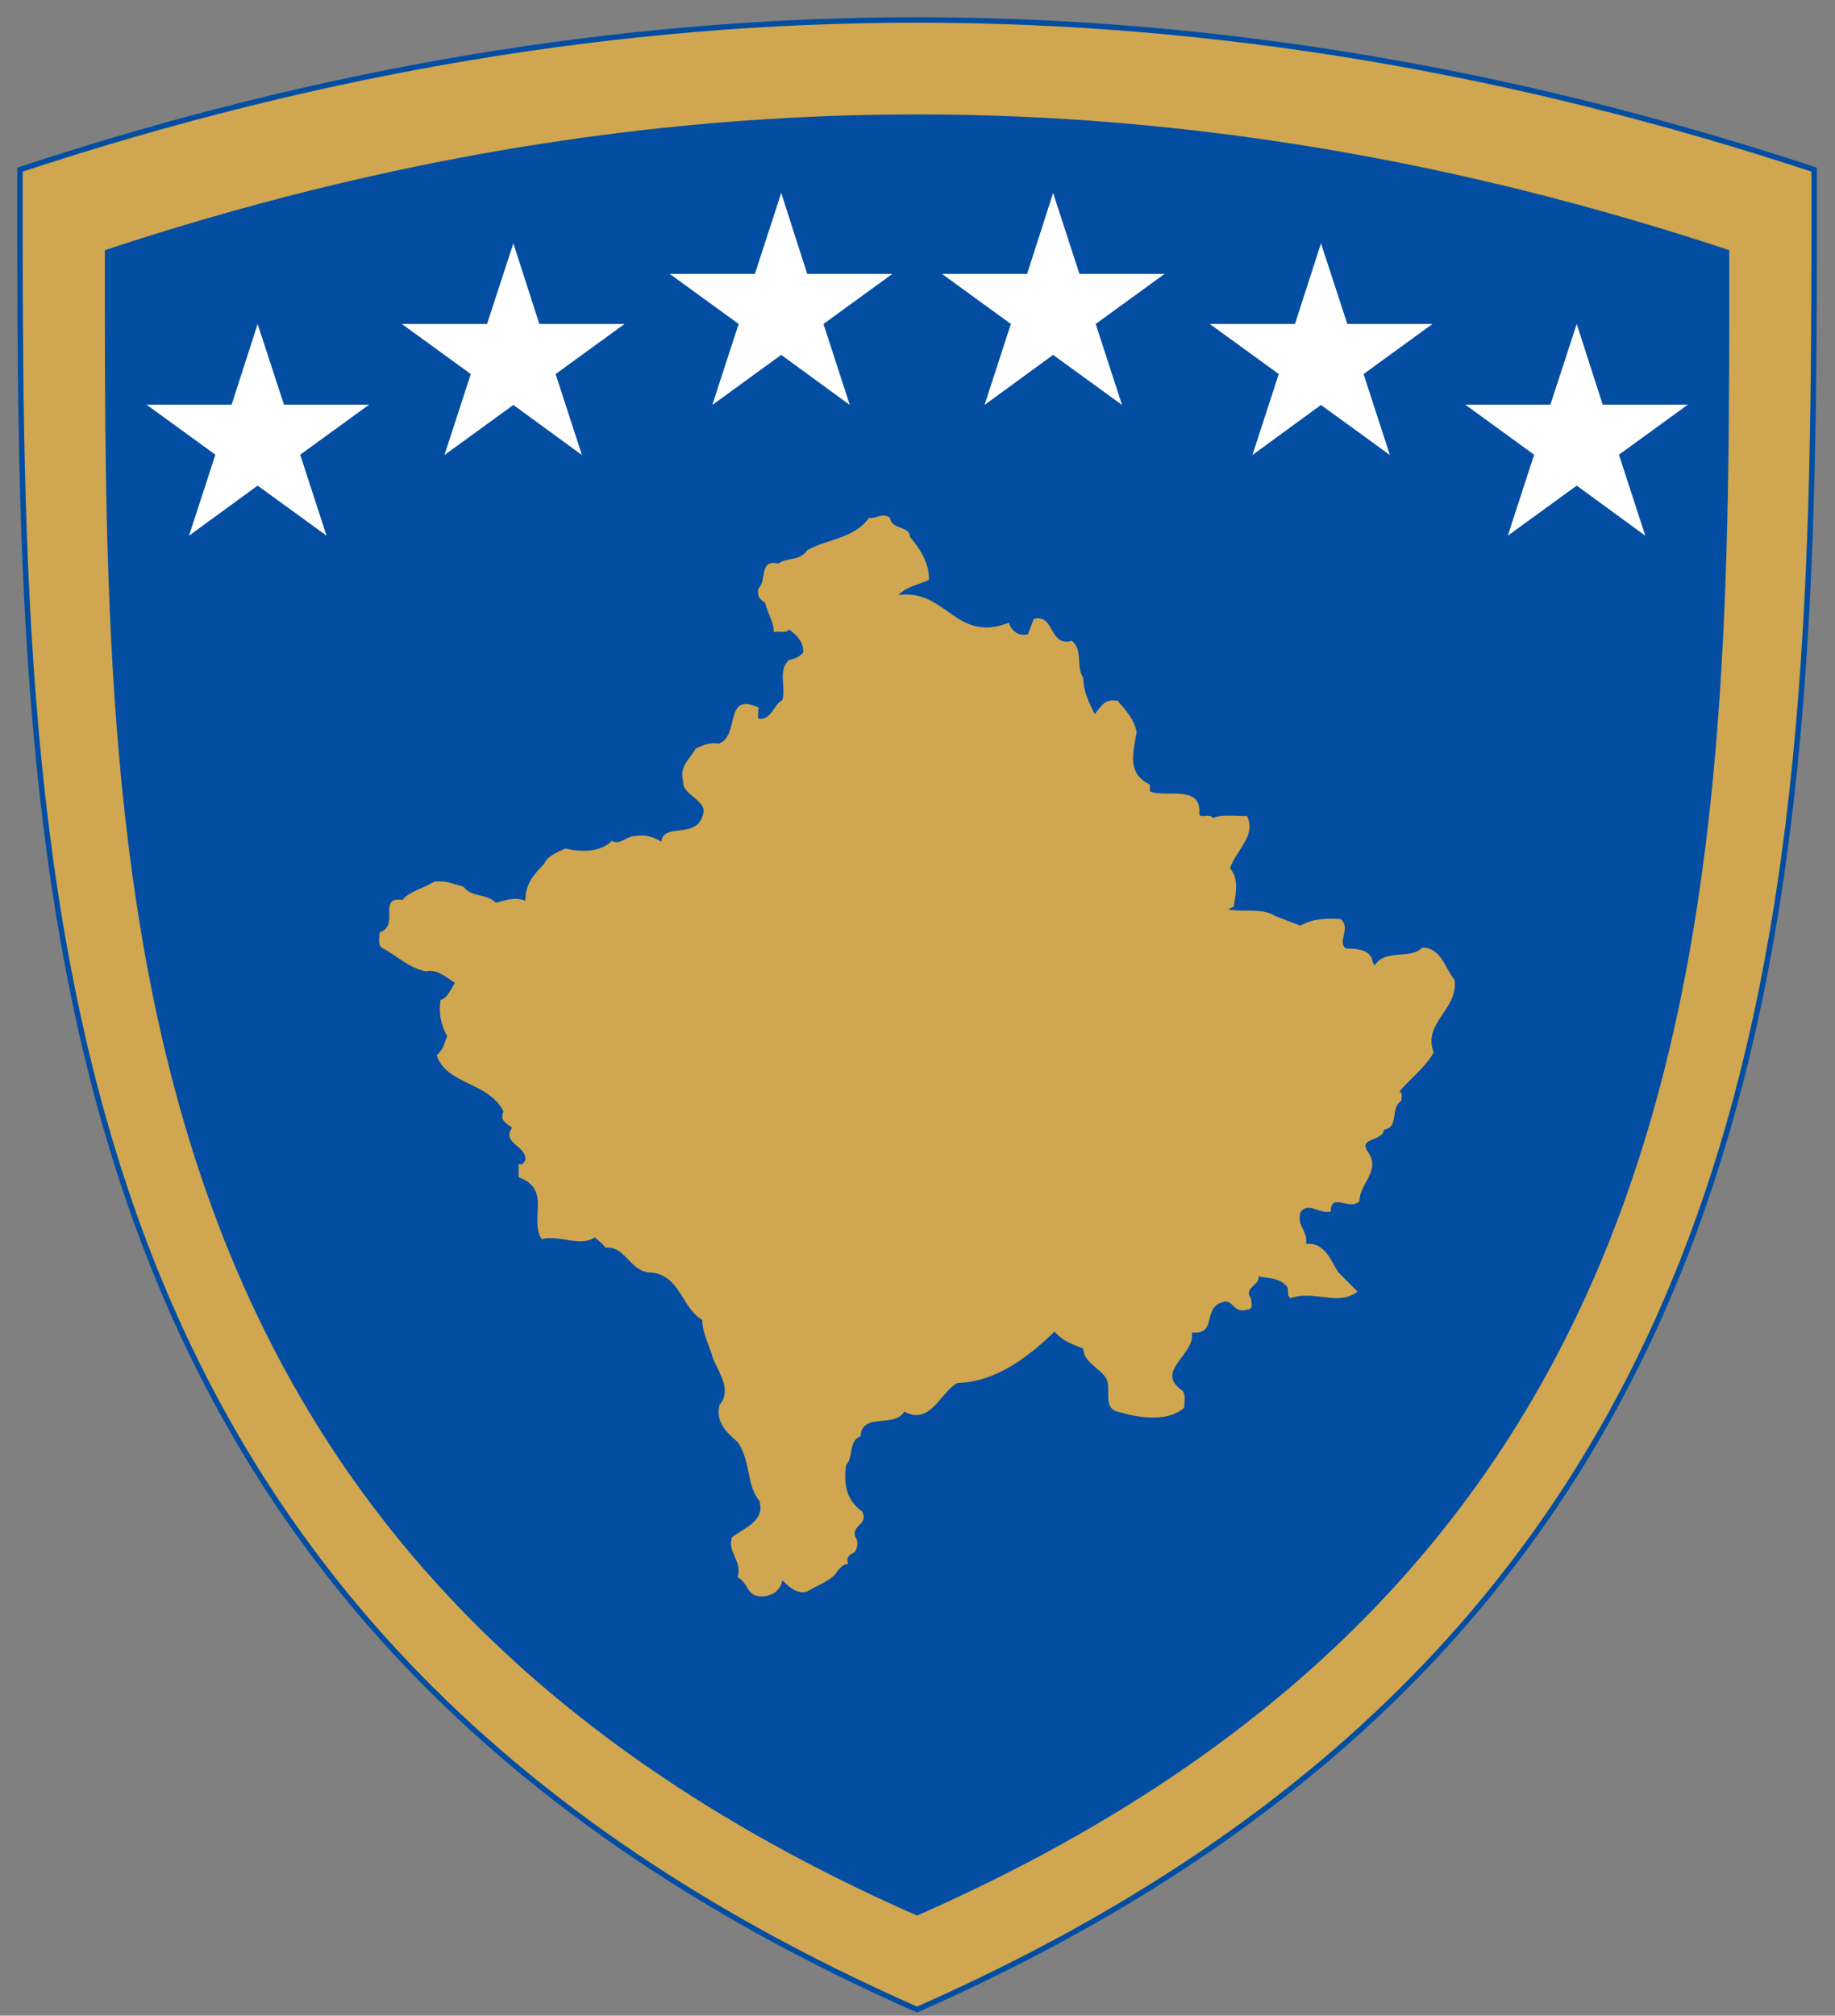
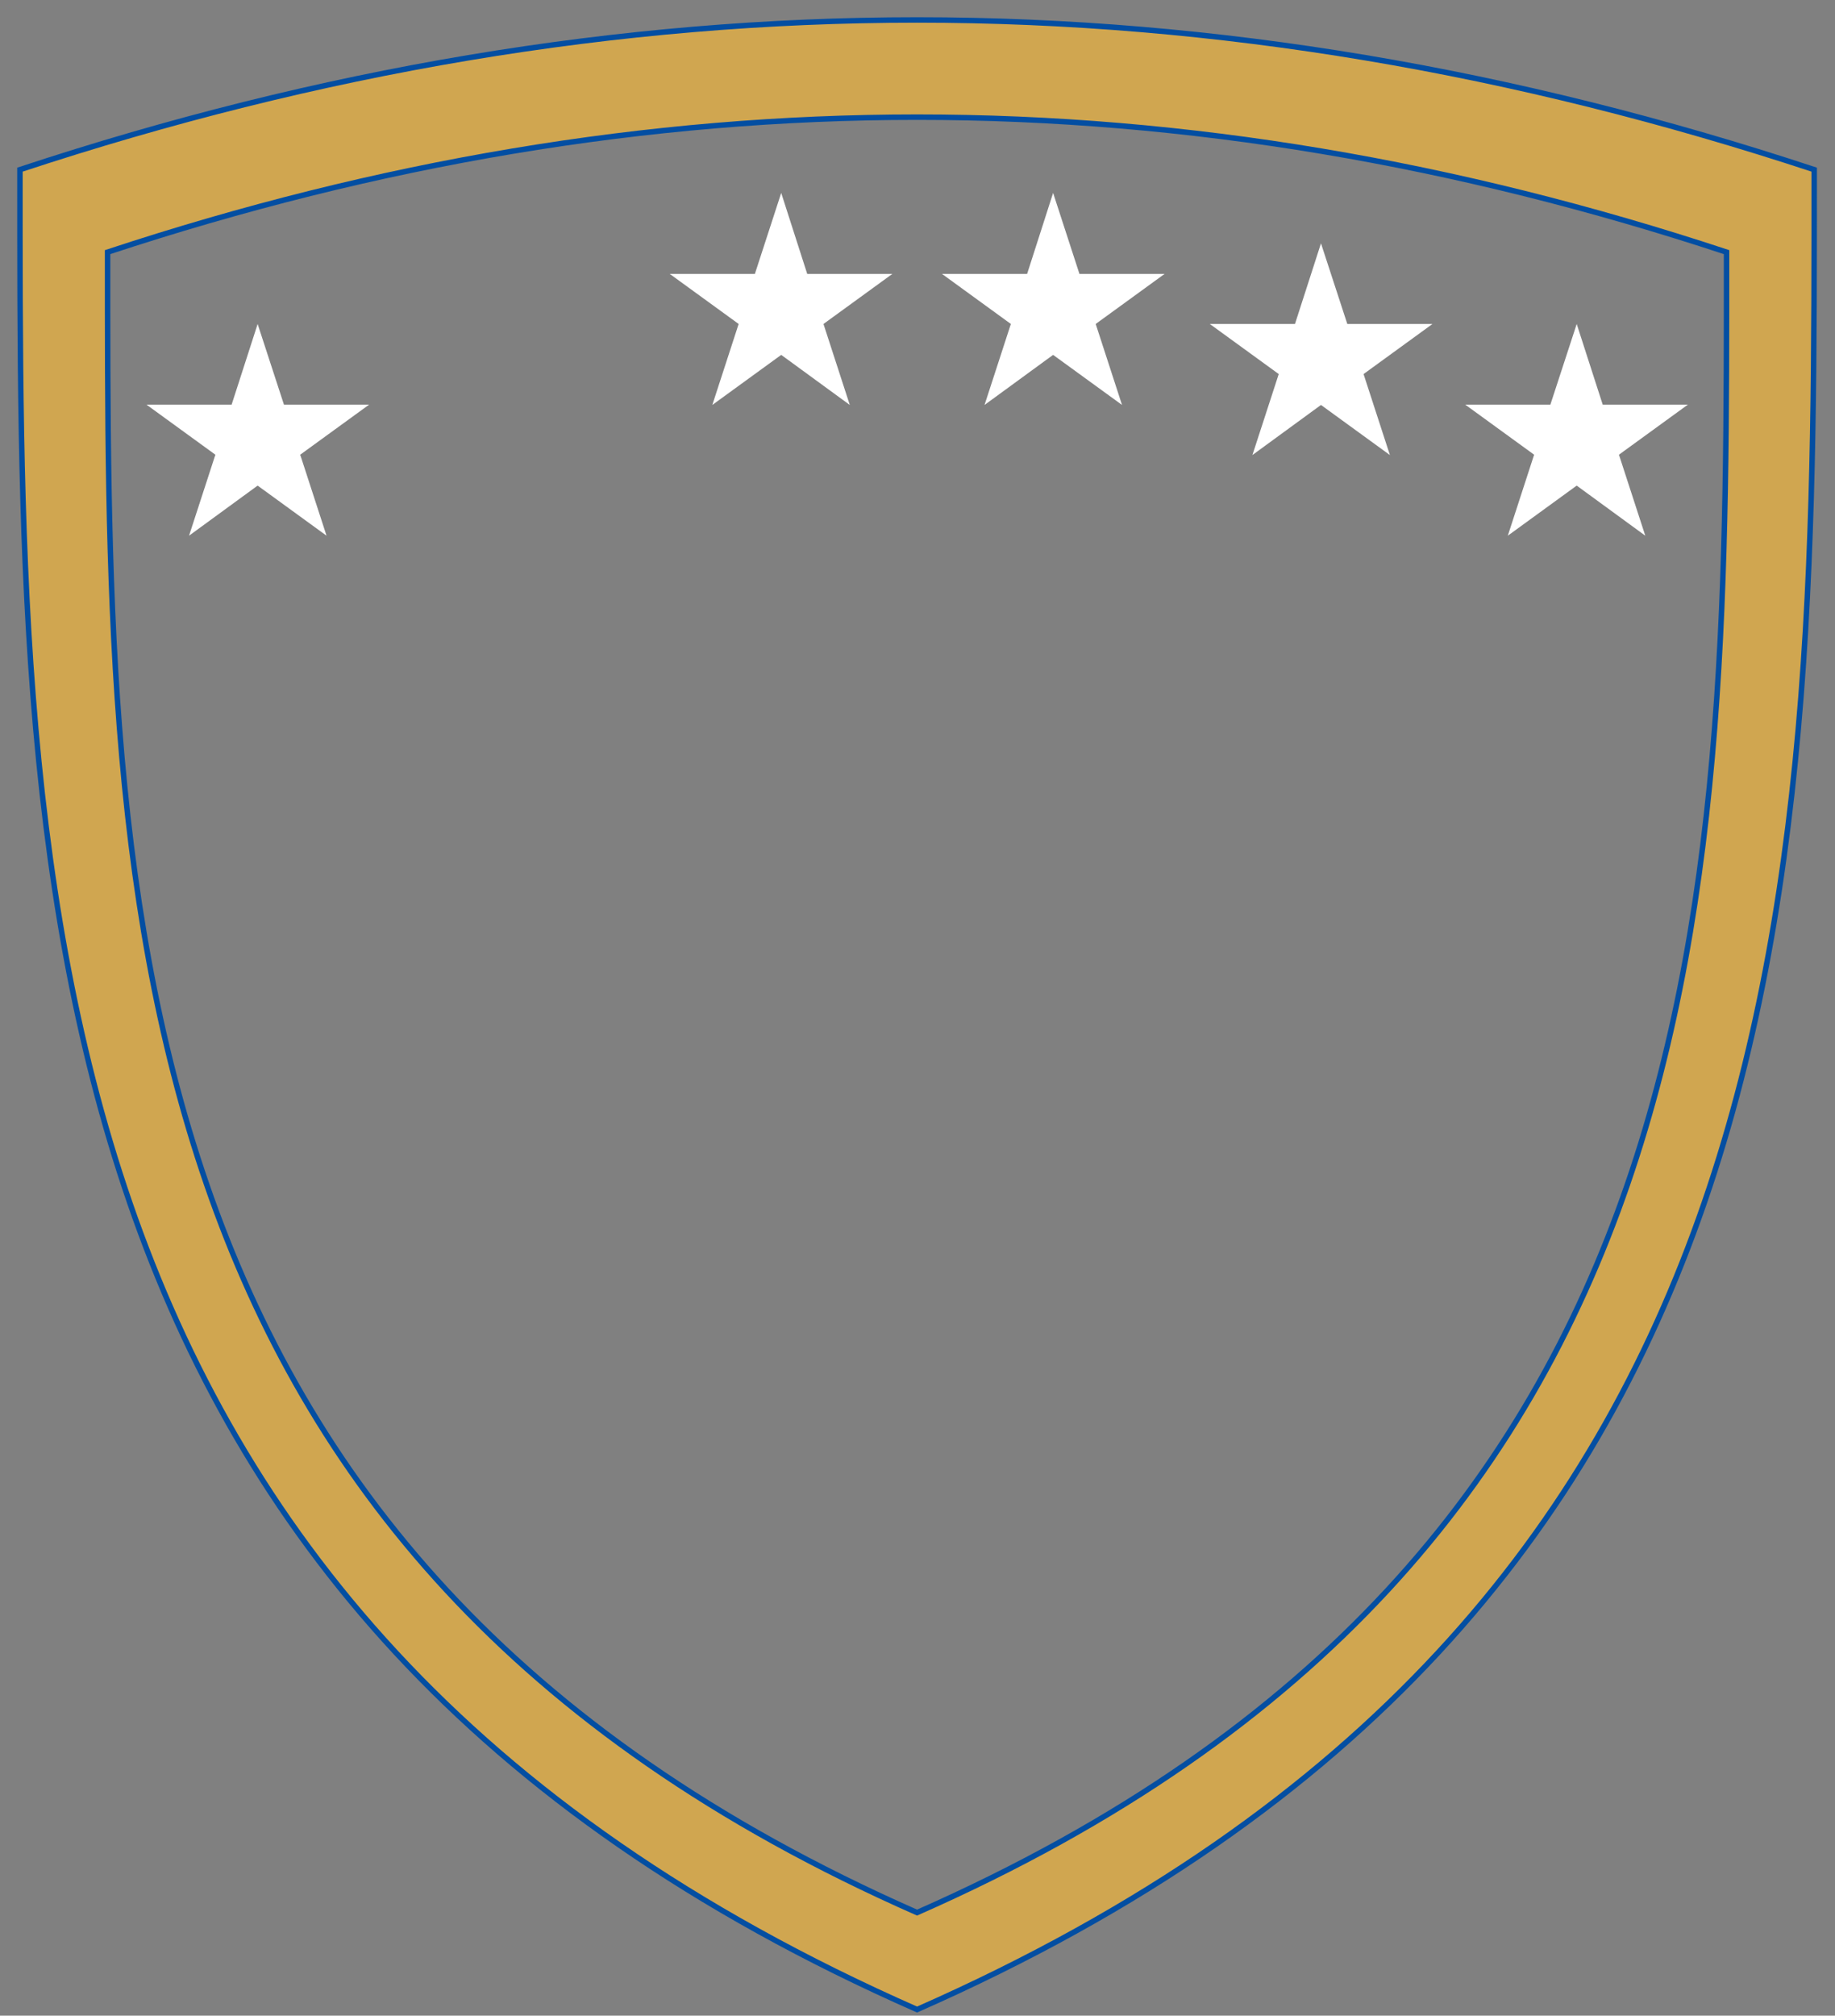
<svg xmlns="http://www.w3.org/2000/svg" width="92" height="101" viewBox="0 0 92 101" fill="none">
  <rect x="0" y="0" width="92" height="101" fill="#808080" stroke="none" />
  <path fill-rule="evenodd" clip-rule="evenodd" d="M45.978 1C30.99 1 15.989 3.551 1 8.5C1 43.573 0.697 80.754 45.978 100.693C91.248 80.754 90.957 43.573 90.957 8.5C75.956 3.551 60.979 1 45.978 1ZM45.978 5.87C59.507 5.87 73.035 8.167 86.563 12.634C86.563 44.297 86.829 77.839 45.978 95.835C5.121 77.839 5.394 44.297 5.394 12.634C18.922 8.167 32.45 5.87 45.978 5.87Z" fill="#D0A650" stroke="#034EA2" stroke-width="0.274" />
-   <path d="M45.979 5.87C59.508 5.87 73.036 8.167 86.564 12.634C86.564 44.297 86.83 77.839 45.979 95.835C5.123 77.839 5.395 44.297 5.395 12.634C18.923 8.167 32.451 5.87 45.979 5.87Z" fill="#034EA2" />
-   <path d="M45.622 26.905C46.195 27.573 46.578 28.241 46.578 29.054C46.098 29.291 45.433 29.388 45.05 29.818C47.437 29.483 47.913 32.252 50.587 31.201C50.684 31.584 51.067 31.919 51.542 31.774L51.829 31.012C52.877 30.726 52.591 32.443 53.74 32.108C54.313 32.586 53.93 33.397 54.313 33.972C54.313 34.639 54.6 35.212 54.886 35.784C55.173 35.452 55.362 34.974 56.031 35.117C56.507 35.641 56.89 36.119 56.987 36.692C56.793 37.791 56.507 38.744 57.652 39.317V39.652C58.419 39.986 60.136 39.317 60.136 40.654C60.039 41.132 60.612 40.702 60.806 40.989C61.282 40.797 61.951 40.894 62.524 40.894C62.999 41.896 61.951 42.612 61.665 43.519C62.14 43.995 61.951 44.856 61.854 45.426L61.568 45.569C62.329 45.712 63.285 45.477 63.955 45.907L65.198 46.382C65.77 46.05 66.435 45.999 67.201 46.05C67.774 46.48 67.007 47.195 67.488 47.527C68.158 47.527 68.73 47.625 68.822 48.197L68.919 48.386C69.395 47.527 70.734 48.1 71.307 47.482C72.263 47.482 72.452 48.53 72.927 49.102C73.122 50.585 71.307 51.255 71.879 52.732C71.496 53.448 70.734 54.02 70.162 54.69C70.351 54.787 70.254 55.022 70.254 55.166C69.681 55.503 70.162 56.505 69.395 56.597C69.303 57.221 68.158 56.98 68.536 57.65C69.303 58.652 68.158 59.271 68.158 60.181C67.677 60.707 66.721 59.7 66.721 60.707C66.148 60.85 65.576 60.181 65.198 60.754C65.003 61.423 65.576 61.658 65.484 62.328C66.435 62.231 66.721 63.187 67.105 63.76L68.061 64.716C67.105 65.477 65.862 64.618 64.717 65.048C64.43 64.905 64.717 64.526 64.43 64.383C64.144 64.046 63.572 64.046 63.096 63.953C63.188 64.383 62.329 64.526 62.713 65.047C62.713 65.191 62.902 65.62 62.524 65.62C61.757 65.861 61.854 64.956 61.184 65.288C60.325 65.62 60.995 66.909 59.753 66.765C59.942 67.916 57.846 68.677 59.277 69.68C59.466 69.869 59.369 70.252 59.369 70.538C58.51 71.305 56.986 71.019 56.031 70.733C55.264 70.538 55.744 69.582 55.458 69.061C55.172 68.58 54.313 68.248 54.313 67.578C53.74 67.343 53.26 67.195 52.876 66.719C51.542 68.008 49.917 69.25 48.009 69.296C47.151 69.725 46.67 71.448 45.336 70.732C44.812 71.592 43.234 70.732 43.14 71.97C42.519 72.21 42.805 73.023 42.424 73.401C42.281 74.357 42.424 75.17 43.234 75.743C43.569 76.459 42.519 76.459 42.948 77.128C43.045 77.364 42.948 77.701 42.805 77.798C42.519 77.941 42.424 78.084 42.519 78.371C42.281 78.371 42.184 78.514 41.995 78.703C41.754 79.179 40.992 79.418 40.466 79.751C39.942 79.894 39.559 79.516 39.226 79.179C39.129 79.705 38.7 79.992 38.176 79.992C37.411 79.992 37.554 79.322 36.982 79.035C37.219 78.176 36.455 77.798 36.696 77.031C37.316 76.556 38.365 76.218 38.078 75.216C37.411 74.408 37.649 73.212 36.982 72.256C36.552 71.878 35.837 71.305 36.074 70.395C36.696 69.68 36.074 68.821 35.74 68.059C35.596 67.435 35.215 66.863 35.215 66.147C34.165 65.528 34.116 63.903 32.636 63.76C31.586 63.76 31.397 62.425 30.346 62.517C30.249 62.328 30.011 62.185 29.82 61.996C29.058 62.517 28.102 61.853 27.148 62.088C26.527 61.04 27.672 59.608 26.001 58.984V58.32C26.192 58.412 26.287 58.222 26.335 58.126C26.43 57.41 25.142 57.318 25.668 56.505C25.382 56.265 25.047 56.167 25.239 55.692C24.521 54.214 22.373 54.358 21.895 52.875C22.279 52.543 22.279 52.205 22.422 51.919C22.087 51.346 21.993 50.728 22.087 50.109C22.422 50.012 22.611 49.583 22.803 49.245C22.373 48.959 21.849 48.53 21.371 48.673C20.512 48.53 19.891 47.865 19.127 47.482C18.935 47.292 19.032 46.955 19.032 46.72C20.083 46.382 18.889 44.902 20.178 45.094C20.513 44.665 21.228 44.521 21.752 44.187C22.279 44.092 22.708 44.284 23.232 44.427C23.662 44.997 24.426 44.759 24.855 45.237C25.285 45.14 25.812 44.902 26.336 45.14C26.336 44.33 26.717 43.852 27.291 43.279C27.386 42.947 27.91 42.706 28.34 42.517C29.153 42.706 30.106 42.706 30.681 42.134C31.062 42.374 31.397 41.896 31.826 41.896C32.35 41.799 32.78 41.942 33.163 42.182C33.209 41.226 34.881 42.039 35.216 40.894C35.597 40.13 34.165 39.843 34.26 39.174C34.022 38.409 34.595 38.029 34.881 37.505C35.216 37.361 35.597 37.17 36.026 37.264C37.125 36.883 36.266 34.639 38.033 35.452C38.033 35.69 37.936 35.976 38.079 36.025C38.7 36.025 38.795 35.308 39.227 35.069C39.416 34.401 38.986 33.589 39.559 33.065C39.845 33.016 40.085 32.921 40.275 32.681C40.275 32.157 39.988 31.871 39.559 31.536C39.416 31.774 39.035 31.584 38.795 31.679C38.795 31.107 38.462 30.726 38.365 30.199C38.079 30.056 37.936 29.818 38.033 29.483C38.462 29.054 38.033 28.003 39.035 28.242C39.416 27.909 40.085 28.146 40.466 27.574C41.468 27.001 42.805 27.001 43.569 25.951C43.904 25.999 44.285 25.664 44.62 25.951C44.715 26.572 45.622 26.331 45.622 26.905Z" fill="#D0A650" />
  <path d="M40.471 13.724L39.167 9.667L37.847 13.724H33.578L37.033 16.233L35.713 20.291L39.167 17.782L42.605 20.291L41.286 16.233L44.74 13.724H40.471Z" fill="white" />
-   <path d="M27.041 16.234L25.738 12.193L24.418 16.234H20.148L23.603 18.743L22.283 22.801L25.738 20.291L29.176 22.801L27.856 18.743L31.311 16.234H27.041Z" fill="white" />
  <path d="M14.236 20.275L12.917 16.234L11.613 20.275H7.344L10.798 22.784L9.478 26.842L12.917 24.332L16.371 26.842L15.051 22.784L18.506 20.275H14.236Z" fill="white" />
  <path d="M51.496 13.724L52.799 9.667L54.119 13.724H58.389L54.934 16.233L56.254 20.291L52.799 17.782L49.361 20.291L50.681 16.233L47.227 13.724H51.496Z" fill="white" />
  <path d="M64.925 16.234L66.229 12.193L67.549 16.234H71.818L68.364 18.743L69.684 22.801L66.229 20.291L62.791 22.801L64.111 18.743L60.656 16.234H64.925Z" fill="white" />
  <path d="M77.73 20.275L79.05 16.234L80.354 20.275H84.623L81.168 22.784L82.488 26.842L79.05 24.332L75.596 26.842L76.915 22.784L73.461 20.275H77.73Z" fill="white" />
</svg>